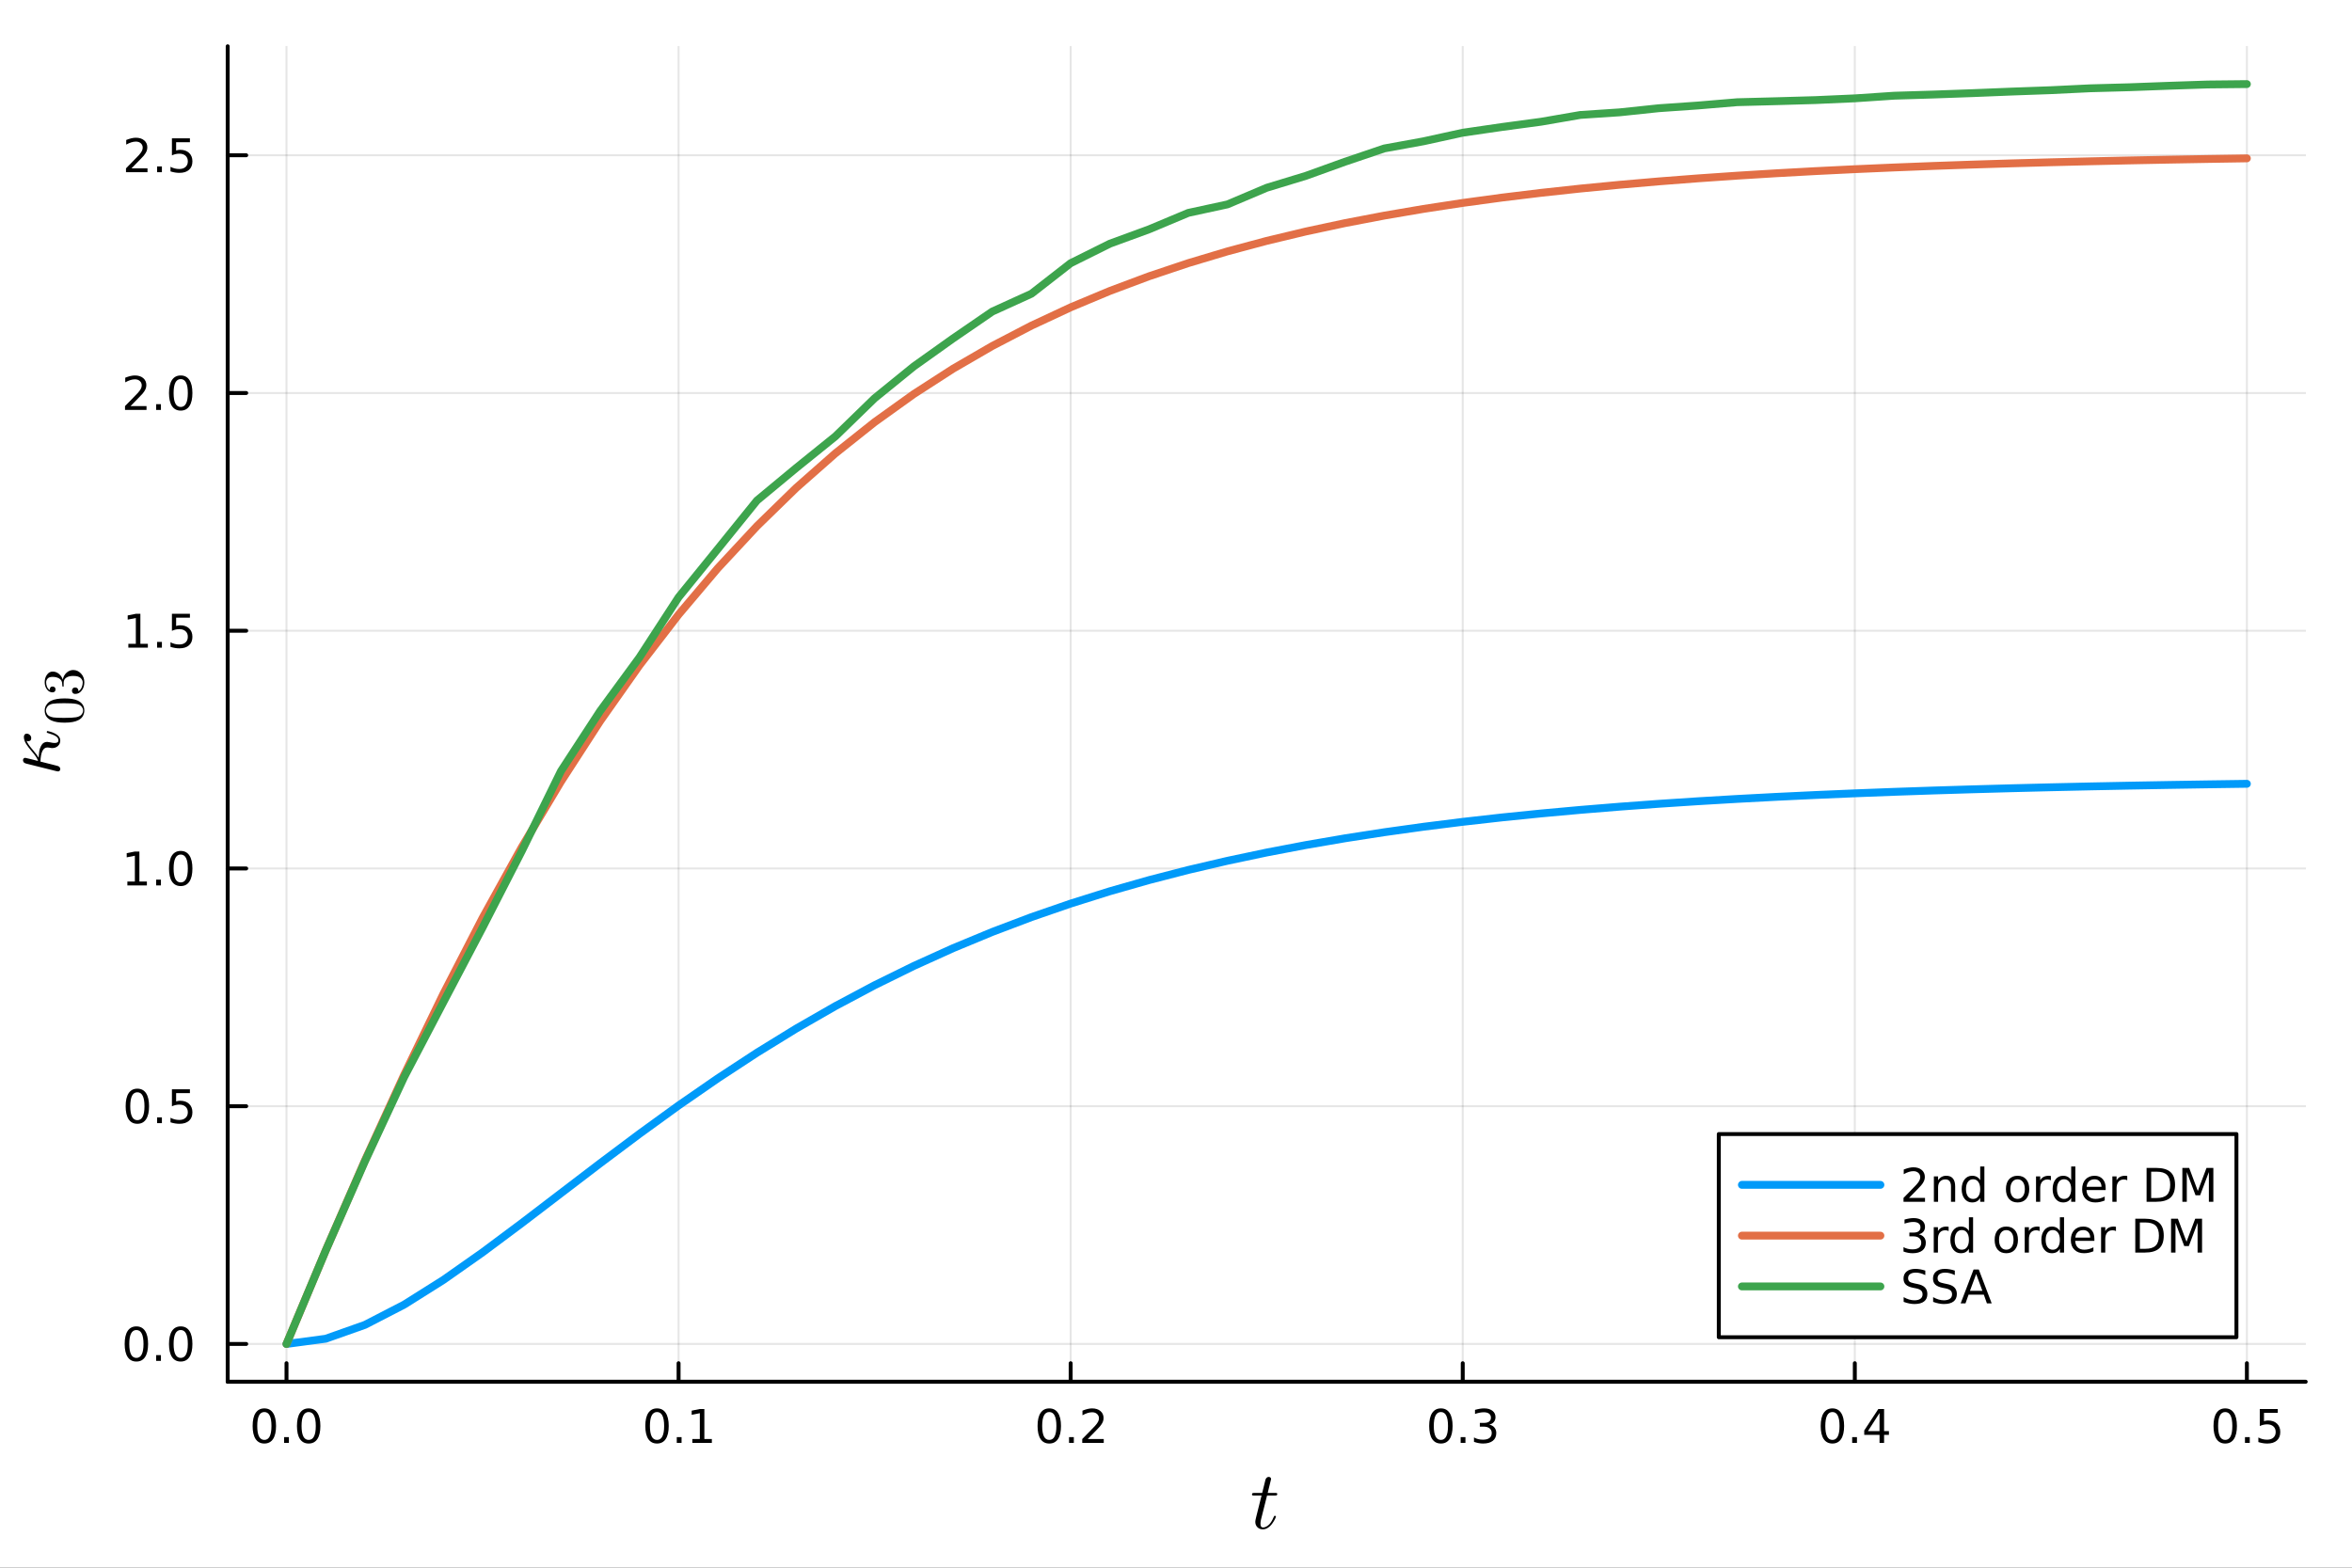
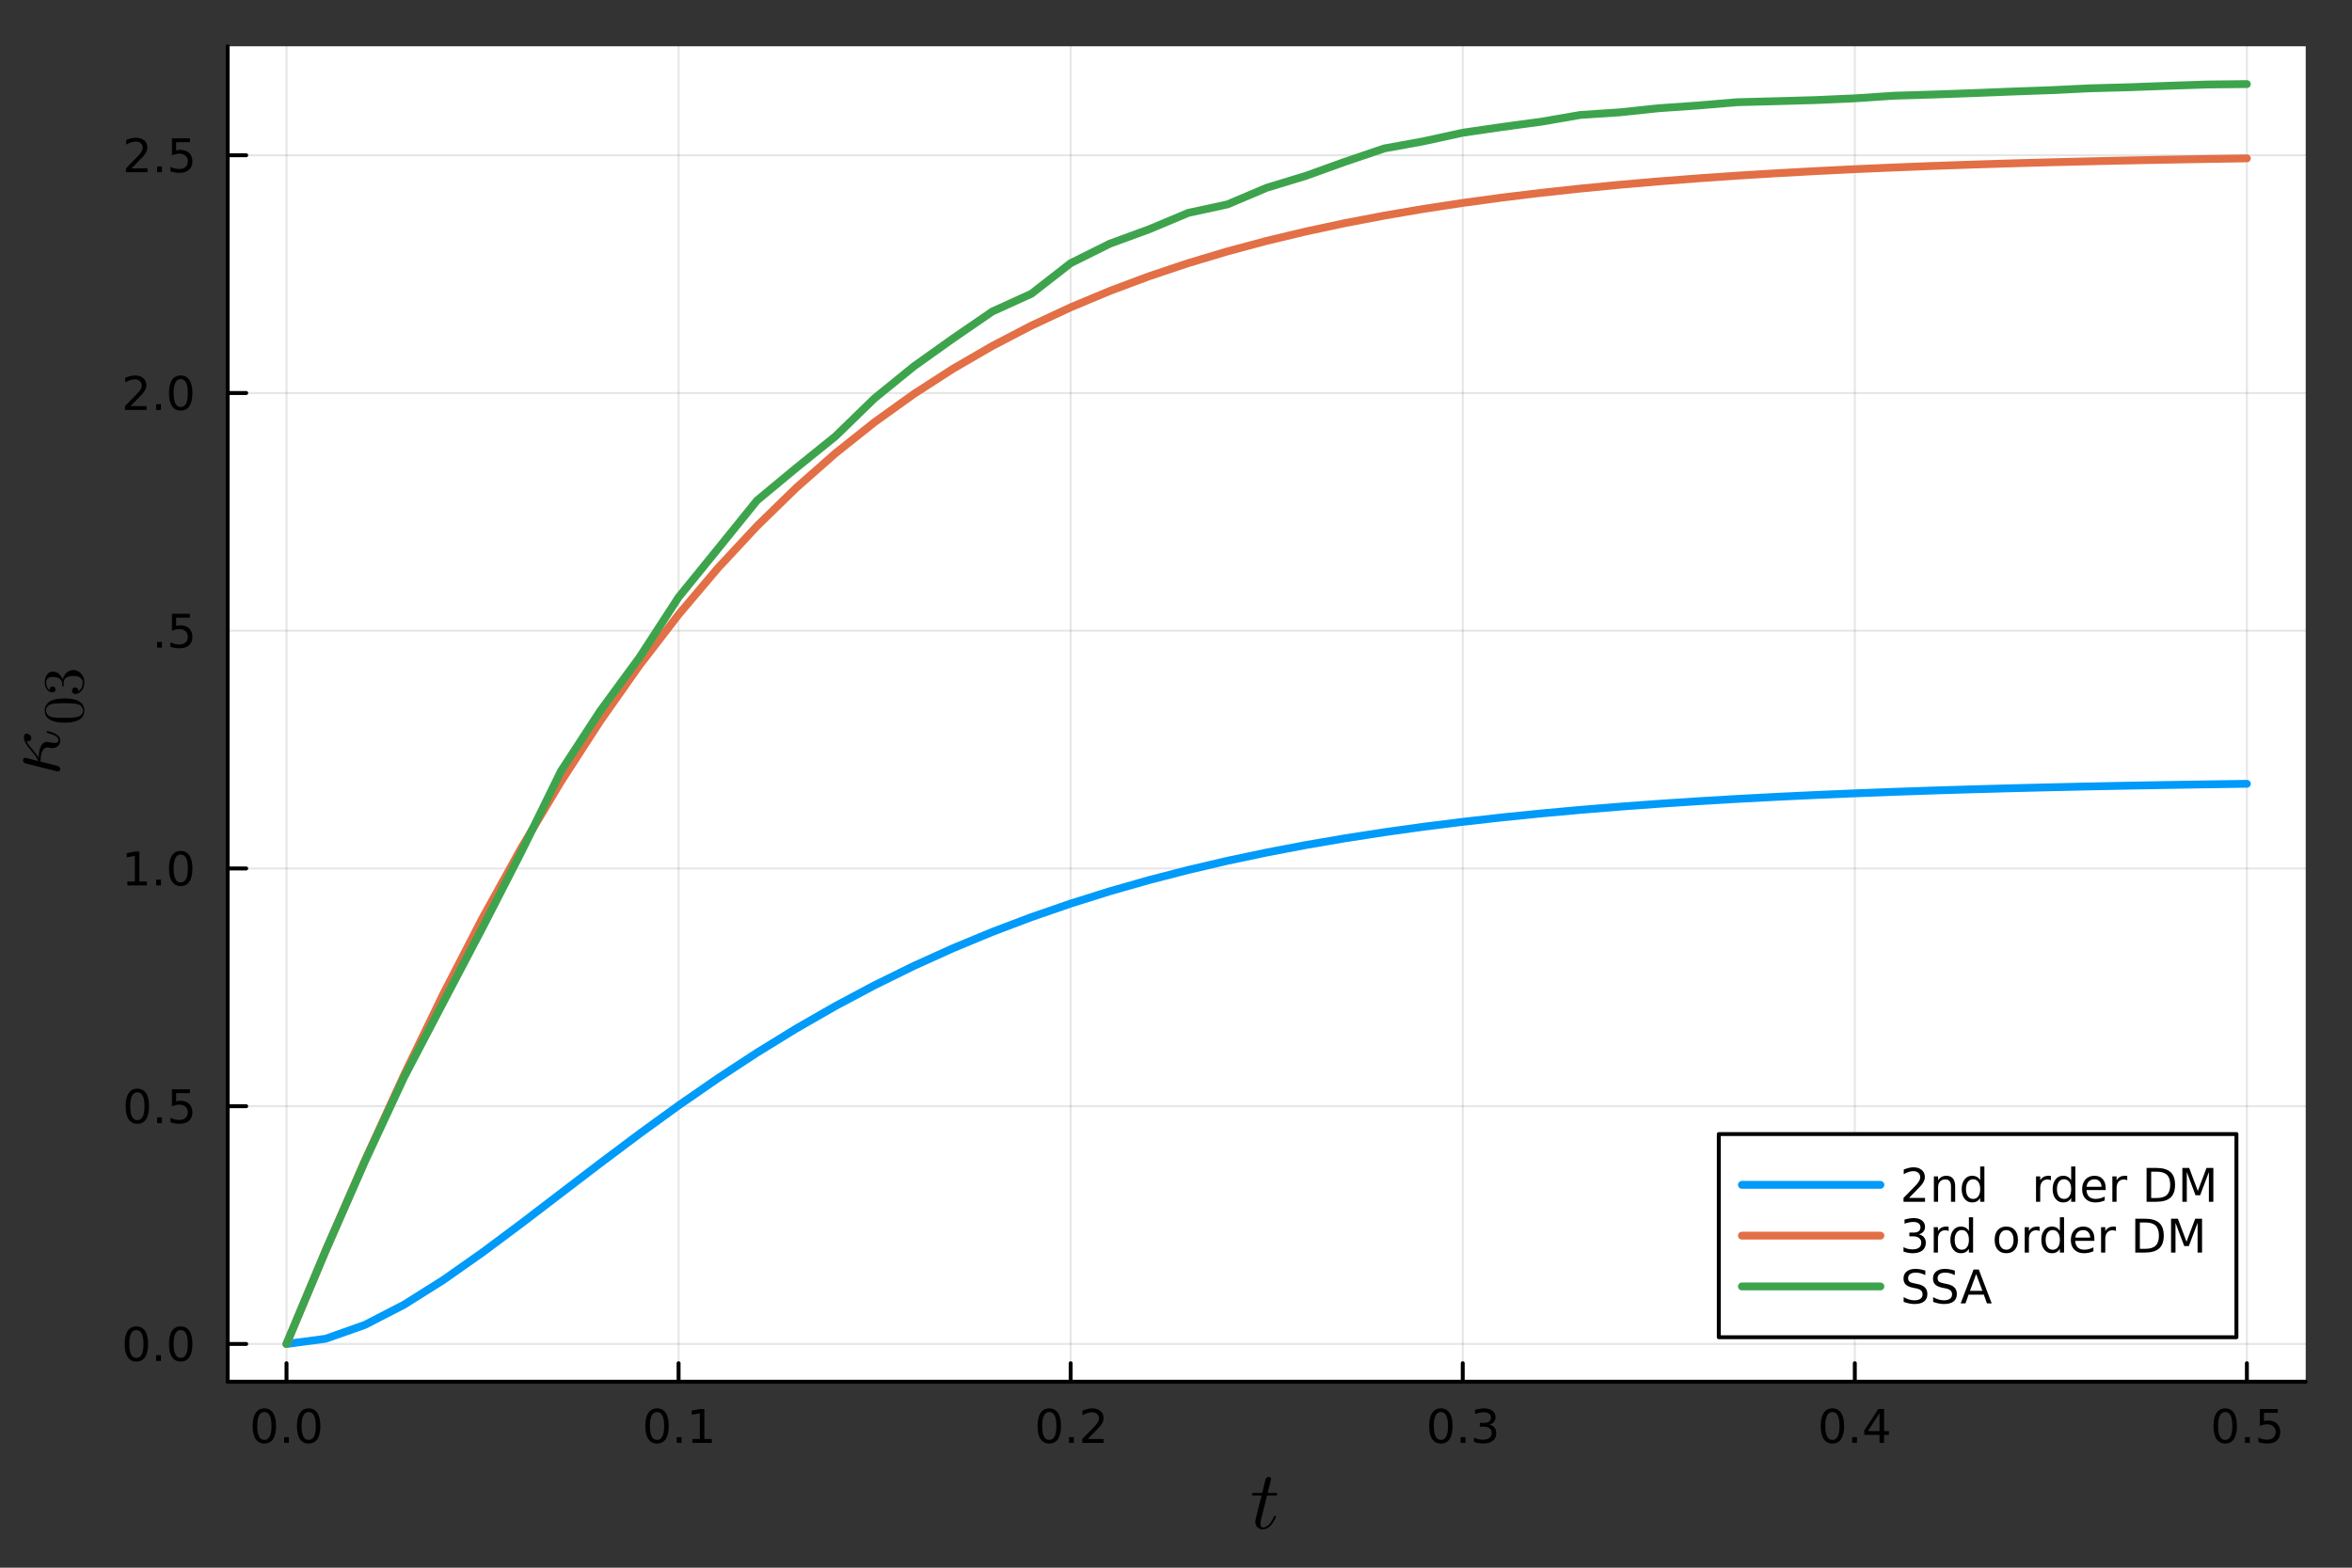
<svg xmlns="http://www.w3.org/2000/svg" width="600" height="400" viewBox="0 0 2400 1600">
  <rect x="0" y="0" width="2400" height="1600" fill="#333333" stroke="none" />
  <defs>
    <clipPath id="clip990">
      <rect x="0" y="0" width="2400" height="1600" />
    </clipPath>
  </defs>
-   <path clip-path="url(#clip990)" d="M0 1600 L2400 1600 L2400 0 L0 0  Z" fill="#ffffff" fill-rule="evenodd" fill-opacity="1" />
  <defs>
    <clipPath id="clip991">
      <rect x="480" y="0" width="1681" height="1600" />
    </clipPath>
  </defs>
  <defs>
    <clipPath id="clip992">
      <rect x="232" y="47" width="2121" height="1364" />
    </clipPath>
  </defs>
  <path clip-path="url(#clip990)" d="M232.34 1410.22 L2352.76 1410.22 L2352.76 47.244 L232.34 47.244  Z" fill="#ffffff" fill-rule="evenodd" fill-opacity="1" />
  <polyline clip-path="url(#clip992)" style="stroke:#000000; stroke-linecap:round; stroke-linejoin:round; stroke-width:2; stroke-opacity:0.1; fill:none" points="292.352,1410.22 292.352,47.244 " />
  <polyline clip-path="url(#clip992)" style="stroke:#000000; stroke-linecap:round; stroke-linejoin:round; stroke-width:2; stroke-opacity:0.1; fill:none" points="692.43,1410.22 692.43,47.244 " />
  <polyline clip-path="url(#clip992)" style="stroke:#000000; stroke-linecap:round; stroke-linejoin:round; stroke-width:2; stroke-opacity:0.1; fill:none" points="1092.51,1410.22 1092.51,47.244 " />
  <polyline clip-path="url(#clip992)" style="stroke:#000000; stroke-linecap:round; stroke-linejoin:round; stroke-width:2; stroke-opacity:0.1; fill:none" points="1492.59,1410.22 1492.59,47.244 " />
  <polyline clip-path="url(#clip992)" style="stroke:#000000; stroke-linecap:round; stroke-linejoin:round; stroke-width:2; stroke-opacity:0.1; fill:none" points="1892.67,1410.22 1892.67,47.244 " />
  <polyline clip-path="url(#clip992)" style="stroke:#000000; stroke-linecap:round; stroke-linejoin:round; stroke-width:2; stroke-opacity:0.1; fill:none" points="2292.74,1410.22 2292.74,47.244 " />
  <polyline clip-path="url(#clip990)" style="stroke:#000000; stroke-linecap:round; stroke-linejoin:round; stroke-width:4; stroke-opacity:1; fill:none" points="232.34,1410.22 2352.76,1410.22 " />
  <polyline clip-path="url(#clip990)" style="stroke:#000000; stroke-linecap:round; stroke-linejoin:round; stroke-width:4; stroke-opacity:1; fill:none" points="292.352,1410.22 292.352,1391.32 " />
  <polyline clip-path="url(#clip990)" style="stroke:#000000; stroke-linecap:round; stroke-linejoin:round; stroke-width:4; stroke-opacity:1; fill:none" points="692.43,1410.22 692.43,1391.32 " />
  <polyline clip-path="url(#clip990)" style="stroke:#000000; stroke-linecap:round; stroke-linejoin:round; stroke-width:4; stroke-opacity:1; fill:none" points="1092.51,1410.22 1092.51,1391.32 " />
  <polyline clip-path="url(#clip990)" style="stroke:#000000; stroke-linecap:round; stroke-linejoin:round; stroke-width:4; stroke-opacity:1; fill:none" points="1492.59,1410.22 1492.59,1391.32 " />
  <polyline clip-path="url(#clip990)" style="stroke:#000000; stroke-linecap:round; stroke-linejoin:round; stroke-width:4; stroke-opacity:1; fill:none" points="1892.67,1410.22 1892.67,1391.32 " />
  <polyline clip-path="url(#clip990)" style="stroke:#000000; stroke-linecap:round; stroke-linejoin:round; stroke-width:4; stroke-opacity:1; fill:none" points="2292.74,1410.22 2292.74,1391.32 " />
  <path clip-path="url(#clip990)" d="M269.736 1441.14 Q266.125 1441.14 264.297 1444.7 Q262.491 1448.24 262.491 1455.37 Q262.491 1462.48 264.297 1466.05 Q266.125 1469.59 269.736 1469.59 Q273.371 1469.59 275.176 1466.05 Q277.005 1462.48 277.005 1455.37 Q277.005 1448.24 275.176 1444.7 Q273.371 1441.14 269.736 1441.14 M269.736 1437.43 Q275.546 1437.43 278.602 1442.04 Q281.681 1446.62 281.681 1455.37 Q281.681 1464.1 278.602 1468.71 Q275.546 1473.29 269.736 1473.29 Q263.926 1473.29 260.847 1468.71 Q257.792 1464.1 257.792 1455.37 Q257.792 1446.62 260.847 1442.04 Q263.926 1437.43 269.736 1437.43 Z" fill="#000000" fill-rule="nonzero" fill-opacity="1" />
  <path clip-path="url(#clip990)" d="M289.898 1466.74 L294.782 1466.74 L294.782 1472.62 L289.898 1472.62 L289.898 1466.74 Z" fill="#000000" fill-rule="nonzero" fill-opacity="1" />
  <path clip-path="url(#clip990)" d="M314.968 1441.14 Q311.356 1441.14 309.528 1444.7 Q307.722 1448.24 307.722 1455.37 Q307.722 1462.48 309.528 1466.05 Q311.356 1469.59 314.968 1469.59 Q318.602 1469.59 320.407 1466.05 Q322.236 1462.48 322.236 1455.37 Q322.236 1448.24 320.407 1444.7 Q318.602 1441.14 314.968 1441.14 M314.968 1437.43 Q320.778 1437.43 323.833 1442.04 Q326.912 1446.62 326.912 1455.37 Q326.912 1464.1 323.833 1468.71 Q320.778 1473.29 314.968 1473.29 Q309.157 1473.29 306.079 1468.71 Q303.023 1464.1 303.023 1455.37 Q303.023 1446.62 306.079 1442.04 Q309.157 1437.43 314.968 1437.43 Z" fill="#000000" fill-rule="nonzero" fill-opacity="1" />
  <path clip-path="url(#clip990)" d="M670.428 1441.14 Q666.817 1441.14 664.988 1444.7 Q663.183 1448.24 663.183 1455.37 Q663.183 1462.48 664.988 1466.05 Q666.817 1469.59 670.428 1469.59 Q674.062 1469.59 675.868 1466.05 Q677.697 1462.48 677.697 1455.37 Q677.697 1448.24 675.868 1444.7 Q674.062 1441.14 670.428 1441.14 M670.428 1437.43 Q676.238 1437.43 679.294 1442.04 Q682.373 1446.62 682.373 1455.37 Q682.373 1464.1 679.294 1468.71 Q676.238 1473.29 670.428 1473.29 Q664.618 1473.29 661.539 1468.71 Q658.484 1464.1 658.484 1455.37 Q658.484 1446.62 661.539 1442.04 Q664.618 1437.43 670.428 1437.43 Z" fill="#000000" fill-rule="nonzero" fill-opacity="1" />
  <path clip-path="url(#clip990)" d="M690.59 1466.74 L695.474 1466.74 L695.474 1472.62 L690.59 1472.62 L690.59 1466.74 Z" fill="#000000" fill-rule="nonzero" fill-opacity="1" />
  <path clip-path="url(#clip990)" d="M706.47 1468.68 L714.108 1468.68 L714.108 1442.32 L705.798 1443.99 L705.798 1439.73 L714.062 1438.06 L718.738 1438.06 L718.738 1468.68 L726.377 1468.68 L726.377 1472.62 L706.47 1472.62 L706.47 1468.68 Z" fill="#000000" fill-rule="nonzero" fill-opacity="1" />
  <path clip-path="url(#clip990)" d="M1070.69 1441.14 Q1067.08 1441.14 1065.25 1444.7 Q1063.45 1448.24 1063.45 1455.37 Q1063.45 1462.48 1065.25 1466.05 Q1067.08 1469.59 1070.69 1469.59 Q1074.33 1469.59 1076.13 1466.05 Q1077.96 1462.48 1077.96 1455.37 Q1077.96 1448.24 1076.13 1444.7 Q1074.33 1441.14 1070.69 1441.14 M1070.69 1437.43 Q1076.5 1437.43 1079.56 1442.04 Q1082.64 1446.62 1082.64 1455.37 Q1082.64 1464.1 1079.56 1468.71 Q1076.5 1473.29 1070.69 1473.29 Q1064.88 1473.29 1061.8 1468.71 Q1058.75 1464.1 1058.75 1455.37 Q1058.75 1446.62 1061.8 1442.04 Q1064.88 1437.43 1070.69 1437.43 Z" fill="#000000" fill-rule="nonzero" fill-opacity="1" />
  <path clip-path="url(#clip990)" d="M1090.85 1466.74 L1095.74 1466.74 L1095.74 1472.62 L1090.85 1472.62 L1090.85 1466.74 Z" fill="#000000" fill-rule="nonzero" fill-opacity="1" />
  <path clip-path="url(#clip990)" d="M1109.95 1468.68 L1126.27 1468.68 L1126.27 1472.62 L1104.33 1472.62 L1104.33 1468.68 Q1106.99 1465.93 1111.57 1461.3 Q1116.18 1456.65 1117.36 1455.31 Q1119.6 1452.78 1120.48 1451.05 Q1121.39 1449.29 1121.39 1447.6 Q1121.39 1444.84 1119.44 1443.11 Q1117.52 1441.37 1114.42 1441.37 Q1112.22 1441.37 1109.77 1442.13 Q1107.34 1442.9 1104.56 1444.45 L1104.56 1439.73 Q1107.38 1438.59 1109.84 1438.01 Q1112.29 1437.43 1114.33 1437.43 Q1119.7 1437.43 1122.89 1440.12 Q1126.09 1442.81 1126.09 1447.3 Q1126.09 1449.43 1125.27 1451.35 Q1124.49 1453.24 1122.38 1455.84 Q1121.8 1456.51 1118.7 1459.73 Q1115.6 1462.92 1109.95 1468.68 Z" fill="#000000" fill-rule="nonzero" fill-opacity="1" />
  <path clip-path="url(#clip990)" d="M1470.3 1441.14 Q1466.68 1441.14 1464.86 1444.7 Q1463.05 1448.24 1463.05 1455.37 Q1463.05 1462.48 1464.86 1466.05 Q1466.68 1469.59 1470.3 1469.59 Q1473.93 1469.59 1475.74 1466.05 Q1477.56 1462.48 1477.56 1455.37 Q1477.56 1448.24 1475.74 1444.7 Q1473.93 1441.14 1470.3 1441.14 M1470.3 1437.43 Q1476.11 1437.43 1479.16 1442.04 Q1482.24 1446.62 1482.24 1455.37 Q1482.24 1464.1 1479.16 1468.71 Q1476.11 1473.29 1470.3 1473.29 Q1464.49 1473.29 1461.41 1468.71 Q1458.35 1464.1 1458.35 1455.37 Q1458.35 1446.62 1461.41 1442.04 Q1464.49 1437.43 1470.3 1437.43 Z" fill="#000000" fill-rule="nonzero" fill-opacity="1" />
  <path clip-path="url(#clip990)" d="M1490.46 1466.74 L1495.34 1466.74 L1495.34 1472.62 L1490.46 1472.62 L1490.46 1466.74 Z" fill="#000000" fill-rule="nonzero" fill-opacity="1" />
  <path clip-path="url(#clip990)" d="M1519.69 1453.99 Q1523.05 1454.7 1524.93 1456.97 Q1526.82 1459.24 1526.82 1462.57 Q1526.82 1467.69 1523.3 1470.49 Q1519.79 1473.29 1513.3 1473.29 Q1511.13 1473.29 1508.81 1472.85 Q1506.52 1472.43 1504.07 1471.58 L1504.07 1467.06 Q1506.01 1468.2 1508.33 1468.78 Q1510.64 1469.36 1513.17 1469.36 Q1517.56 1469.36 1519.86 1467.62 Q1522.17 1465.88 1522.17 1462.57 Q1522.17 1459.52 1520.02 1457.81 Q1517.89 1456.07 1514.07 1456.07 L1510.04 1456.07 L1510.04 1452.23 L1514.25 1452.23 Q1517.7 1452.23 1519.53 1450.86 Q1521.36 1449.47 1521.36 1446.88 Q1521.36 1444.22 1519.46 1442.81 Q1517.59 1441.37 1514.07 1441.37 Q1512.15 1441.37 1509.95 1441.79 Q1507.75 1442.2 1505.11 1443.08 L1505.11 1438.92 Q1507.77 1438.18 1510.09 1437.81 Q1512.43 1437.43 1514.49 1437.43 Q1519.81 1437.43 1522.91 1439.87 Q1526.01 1442.27 1526.01 1446.39 Q1526.01 1449.26 1524.37 1451.25 Q1522.73 1453.22 1519.69 1453.99 Z" fill="#000000" fill-rule="nonzero" fill-opacity="1" />
  <path clip-path="url(#clip990)" d="M1869.81 1441.14 Q1866.2 1441.14 1864.37 1444.7 Q1862.56 1448.24 1862.56 1455.37 Q1862.56 1462.48 1864.37 1466.05 Q1866.2 1469.59 1869.81 1469.59 Q1873.44 1469.59 1875.25 1466.05 Q1877.08 1462.48 1877.08 1455.37 Q1877.08 1448.24 1875.25 1444.7 Q1873.44 1441.14 1869.81 1441.14 M1869.81 1437.43 Q1875.62 1437.43 1878.67 1442.04 Q1881.75 1446.62 1881.75 1455.37 Q1881.75 1464.1 1878.67 1468.71 Q1875.62 1473.29 1869.81 1473.29 Q1864 1473.29 1860.92 1468.71 Q1857.86 1464.1 1857.86 1455.37 Q1857.86 1446.62 1860.92 1442.04 Q1864 1437.43 1869.81 1437.43 Z" fill="#000000" fill-rule="nonzero" fill-opacity="1" />
  <path clip-path="url(#clip990)" d="M1889.97 1466.74 L1894.85 1466.74 L1894.85 1472.62 L1889.97 1472.62 L1889.97 1466.74 Z" fill="#000000" fill-rule="nonzero" fill-opacity="1" />
  <path clip-path="url(#clip990)" d="M1917.89 1442.13 L1906.08 1460.58 L1917.89 1460.58 L1917.89 1442.13 M1916.66 1438.06 L1922.54 1438.06 L1922.54 1460.58 L1927.47 1460.58 L1927.47 1464.47 L1922.54 1464.47 L1922.54 1472.62 L1917.89 1472.62 L1917.89 1464.47 L1902.28 1464.47 L1902.28 1459.96 L1916.66 1438.06 Z" fill="#000000" fill-rule="nonzero" fill-opacity="1" />
  <path clip-path="url(#clip990)" d="M2270.63 1441.14 Q2267.02 1441.14 2265.19 1444.7 Q2263.38 1448.24 2263.38 1455.37 Q2263.38 1462.48 2265.19 1466.05 Q2267.02 1469.59 2270.63 1469.59 Q2274.26 1469.59 2276.07 1466.05 Q2277.89 1462.48 2277.89 1455.37 Q2277.89 1448.24 2276.07 1444.7 Q2274.26 1441.14 2270.63 1441.14 M2270.63 1437.43 Q2276.44 1437.43 2279.49 1442.04 Q2282.57 1446.62 2282.57 1455.37 Q2282.57 1464.1 2279.49 1468.71 Q2276.44 1473.29 2270.63 1473.29 Q2264.82 1473.29 2261.74 1468.71 Q2258.68 1464.1 2258.68 1455.37 Q2258.68 1446.62 2261.74 1442.04 Q2264.82 1437.43 2270.63 1437.43 Z" fill="#000000" fill-rule="nonzero" fill-opacity="1" />
  <path clip-path="url(#clip990)" d="M2290.79 1466.74 L2295.67 1466.74 L2295.67 1472.62 L2290.79 1472.62 L2290.79 1466.74 Z" fill="#000000" fill-rule="nonzero" fill-opacity="1" />
  <path clip-path="url(#clip990)" d="M2305.9 1438.06 L2324.26 1438.06 L2324.26 1442 L2310.19 1442 L2310.19 1450.47 Q2311.2 1450.12 2312.22 1449.96 Q2313.24 1449.77 2314.26 1449.77 Q2320.05 1449.77 2323.43 1452.94 Q2326.81 1456.12 2326.81 1461.53 Q2326.81 1467.11 2323.33 1470.21 Q2319.86 1473.29 2313.54 1473.29 Q2311.37 1473.29 2309.1 1472.92 Q2306.85 1472.55 2304.45 1471.81 L2304.45 1467.11 Q2306.53 1468.24 2308.75 1468.8 Q2310.97 1469.36 2313.45 1469.36 Q2317.45 1469.36 2319.79 1467.25 Q2322.13 1465.14 2322.13 1461.53 Q2322.13 1457.92 2319.79 1455.81 Q2317.45 1453.71 2313.45 1453.71 Q2311.58 1453.71 2309.7 1454.12 Q2307.85 1454.54 2305.9 1455.42 L2305.9 1438.06 Z" fill="#000000" fill-rule="nonzero" fill-opacity="1" />
  <path clip-path="url(#clip990)" d="M1303.33 1524.65 Q1303.33 1525.8 1302.8 1526.09 Q1302.26 1526.33 1300.79 1526.33 L1292.92 1526.33 L1286.69 1551.09 Q1286.2 1553.26 1286.2 1555.11 Q1286.2 1557.16 1286.81 1558.06 Q1287.47 1558.96 1288.82 1558.96 Q1291.48 1558.96 1294.35 1556.54 Q1297.26 1554.12 1299.72 1548.22 Q1300.05 1547.44 1300.21 1547.28 Q1300.42 1547.07 1300.95 1547.07 Q1301.98 1547.07 1301.98 1547.89 Q1301.98 1548.18 1301.4 1549.49 Q1300.87 1550.8 1299.68 1552.73 Q1298.53 1554.66 1297.02 1556.46 Q1295.54 1558.26 1293.29 1559.57 Q1291.03 1560.85 1288.61 1560.85 Q1285.21 1560.85 1283.04 1558.67 Q1280.91 1556.5 1280.91 1553.1 Q1280.91 1551.99 1281.77 1548.47 Q1282.63 1544.9 1287.3 1526.33 L1279.88 1526.33 Q1278.86 1526.33 1278.45 1526.29 Q1278.08 1526.25 1277.79 1526.05 Q1277.55 1525.8 1277.55 1525.31 Q1277.55 1524.53 1277.88 1524.2 Q1278.2 1523.83 1278.61 1523.79 Q1279.06 1523.71 1280.09 1523.71 L1287.96 1523.71 L1291.24 1510.39 Q1291.57 1509.08 1292.39 1508.34 Q1293.25 1507.56 1293.74 1507.48 Q1294.23 1507.35 1294.6 1507.35 Q1295.71 1507.35 1296.36 1507.97 Q1297.02 1508.54 1297.02 1509.61 Q1297.02 1510.18 1293.57 1523.71 L1300.95 1523.71 Q1301.9 1523.71 1302.26 1523.75 Q1302.67 1523.79 1303 1524 Q1303.33 1524.2 1303.33 1524.65 Z" fill="#000000" fill-rule="nonzero" fill-opacity="1" />
  <polyline clip-path="url(#clip992)" style="stroke:#000000; stroke-linecap:round; stroke-linejoin:round; stroke-width:2; stroke-opacity:0.1; fill:none" points="232.34,1371.65 2352.76,1371.65 " />
  <polyline clip-path="url(#clip992)" style="stroke:#000000; stroke-linecap:round; stroke-linejoin:round; stroke-width:2; stroke-opacity:0.1; fill:none" points="232.34,1129.01 2352.76,1129.01 " />
  <polyline clip-path="url(#clip992)" style="stroke:#000000; stroke-linecap:round; stroke-linejoin:round; stroke-width:2; stroke-opacity:0.1; fill:none" points="232.34,886.376 2352.76,886.376 " />
  <polyline clip-path="url(#clip992)" style="stroke:#000000; stroke-linecap:round; stroke-linejoin:round; stroke-width:2; stroke-opacity:0.1; fill:none" points="232.34,643.742 2352.76,643.742 " />
  <polyline clip-path="url(#clip992)" style="stroke:#000000; stroke-linecap:round; stroke-linejoin:round; stroke-width:2; stroke-opacity:0.1; fill:none" points="232.34,401.107 2352.76,401.107 " />
  <polyline clip-path="url(#clip992)" style="stroke:#000000; stroke-linecap:round; stroke-linejoin:round; stroke-width:2; stroke-opacity:0.1; fill:none" points="232.34,158.473 2352.76,158.473 " />
  <polyline clip-path="url(#clip990)" style="stroke:#000000; stroke-linecap:round; stroke-linejoin:round; stroke-width:4; stroke-opacity:1; fill:none" points="232.34,1410.22 232.34,47.244 " />
  <polyline clip-path="url(#clip990)" style="stroke:#000000; stroke-linecap:round; stroke-linejoin:round; stroke-width:4; stroke-opacity:1; fill:none" points="232.34,1371.65 251.238,1371.65 " />
  <polyline clip-path="url(#clip990)" style="stroke:#000000; stroke-linecap:round; stroke-linejoin:round; stroke-width:4; stroke-opacity:1; fill:none" points="232.34,1129.01 251.238,1129.01 " />
  <polyline clip-path="url(#clip990)" style="stroke:#000000; stroke-linecap:round; stroke-linejoin:round; stroke-width:4; stroke-opacity:1; fill:none" points="232.34,886.376 251.238,886.376 " />
-   <polyline clip-path="url(#clip990)" style="stroke:#000000; stroke-linecap:round; stroke-linejoin:round; stroke-width:4; stroke-opacity:1; fill:none" points="232.34,643.742 251.238,643.742 " />
  <polyline clip-path="url(#clip990)" style="stroke:#000000; stroke-linecap:round; stroke-linejoin:round; stroke-width:4; stroke-opacity:1; fill:none" points="232.34,401.107 251.238,401.107 " />
  <polyline clip-path="url(#clip990)" style="stroke:#000000; stroke-linecap:round; stroke-linejoin:round; stroke-width:4; stroke-opacity:1; fill:none" points="232.34,158.473 251.238,158.473 " />
  <path clip-path="url(#clip990)" d="M139.165 1357.44 Q135.553 1357.44 133.725 1361.01 Q131.919 1364.55 131.919 1371.68 Q131.919 1378.79 133.725 1382.35 Q135.553 1385.89 139.165 1385.89 Q142.799 1385.89 144.604 1382.35 Q146.433 1378.79 146.433 1371.68 Q146.433 1364.55 144.604 1361.01 Q142.799 1357.44 139.165 1357.44 M139.165 1353.74 Q144.975 1353.74 148.03 1358.35 Q151.109 1362.93 151.109 1371.68 Q151.109 1380.41 148.03 1385.01 Q144.975 1389.6 139.165 1389.6 Q133.354 1389.6 130.276 1385.01 Q127.22 1380.41 127.22 1371.68 Q127.22 1362.93 130.276 1358.35 Q133.354 1353.74 139.165 1353.74 Z" fill="#000000" fill-rule="nonzero" fill-opacity="1" />
  <path clip-path="url(#clip990)" d="M159.326 1383.05 L164.211 1383.05 L164.211 1388.93 L159.326 1388.93 L159.326 1383.05 Z" fill="#000000" fill-rule="nonzero" fill-opacity="1" />
  <path clip-path="url(#clip990)" d="M184.396 1357.44 Q180.785 1357.44 178.956 1361.01 Q177.15 1364.55 177.15 1371.68 Q177.15 1378.79 178.956 1382.35 Q180.785 1385.89 184.396 1385.89 Q188.03 1385.89 189.836 1382.35 Q191.664 1378.79 191.664 1371.68 Q191.664 1364.55 189.836 1361.01 Q188.03 1357.44 184.396 1357.44 M184.396 1353.74 Q190.206 1353.74 193.261 1358.35 Q196.34 1362.93 196.34 1371.68 Q196.34 1380.41 193.261 1385.01 Q190.206 1389.6 184.396 1389.6 Q178.586 1389.6 175.507 1385.01 Q172.451 1380.41 172.451 1371.68 Q172.451 1362.93 175.507 1358.35 Q178.586 1353.74 184.396 1353.74 Z" fill="#000000" fill-rule="nonzero" fill-opacity="1" />
  <path clip-path="url(#clip990)" d="M140.16 1114.81 Q136.549 1114.81 134.72 1118.37 Q132.915 1121.92 132.915 1129.05 Q132.915 1136.15 134.72 1139.72 Q136.549 1143.26 140.16 1143.26 Q143.794 1143.26 145.6 1139.72 Q147.428 1136.15 147.428 1129.05 Q147.428 1121.92 145.6 1118.37 Q143.794 1114.81 140.16 1114.81 M140.16 1111.11 Q145.97 1111.11 149.026 1115.71 Q152.104 1120.3 152.104 1129.05 Q152.104 1137.77 149.026 1142.38 Q145.97 1146.96 140.16 1146.96 Q134.35 1146.96 131.271 1142.38 Q128.216 1137.77 128.216 1129.05 Q128.216 1120.3 131.271 1115.71 Q134.35 1111.11 140.16 1111.11 Z" fill="#000000" fill-rule="nonzero" fill-opacity="1" />
  <path clip-path="url(#clip990)" d="M160.322 1140.41 L165.206 1140.41 L165.206 1146.29 L160.322 1146.29 L160.322 1140.41 Z" fill="#000000" fill-rule="nonzero" fill-opacity="1" />
  <path clip-path="url(#clip990)" d="M175.437 1111.73 L193.794 1111.73 L193.794 1115.67 L179.72 1115.67 L179.72 1124.14 Q180.738 1123.79 181.757 1123.63 Q182.775 1123.44 183.794 1123.44 Q189.581 1123.44 192.961 1126.61 Q196.34 1129.79 196.34 1135.2 Q196.34 1140.78 192.868 1143.88 Q189.396 1146.96 183.076 1146.96 Q180.9 1146.96 178.632 1146.59 Q176.387 1146.22 173.979 1145.48 L173.979 1140.78 Q176.062 1141.92 178.285 1142.47 Q180.507 1143.03 182.984 1143.03 Q186.988 1143.03 189.326 1140.92 Q191.664 1138.81 191.664 1135.2 Q191.664 1131.59 189.326 1129.49 Q186.988 1127.38 182.984 1127.38 Q181.109 1127.38 179.234 1127.8 Q177.382 1128.21 175.437 1129.09 L175.437 1111.73 Z" fill="#000000" fill-rule="nonzero" fill-opacity="1" />
  <path clip-path="url(#clip990)" d="M129.975 899.721 L137.614 899.721 L137.614 873.355 L129.303 875.022 L129.303 870.763 L137.567 869.096 L142.243 869.096 L142.243 899.721 L149.882 899.721 L149.882 903.656 L129.975 903.656 L129.975 899.721 Z" fill="#000000" fill-rule="nonzero" fill-opacity="1" />
  <path clip-path="url(#clip990)" d="M159.326 897.777 L164.211 897.777 L164.211 903.656 L159.326 903.656 L159.326 897.777 Z" fill="#000000" fill-rule="nonzero" fill-opacity="1" />
  <path clip-path="url(#clip990)" d="M184.396 872.175 Q180.785 872.175 178.956 875.74 Q177.15 879.281 177.15 886.411 Q177.15 893.517 178.956 897.082 Q180.785 900.624 184.396 900.624 Q188.03 900.624 189.836 897.082 Q191.664 893.517 191.664 886.411 Q191.664 879.281 189.836 875.74 Q188.03 872.175 184.396 872.175 M184.396 868.471 Q190.206 868.471 193.261 873.078 Q196.34 877.661 196.34 886.411 Q196.34 895.138 193.261 899.744 Q190.206 904.328 184.396 904.328 Q178.586 904.328 175.507 899.744 Q172.451 895.138 172.451 886.411 Q172.451 877.661 175.507 873.078 Q178.586 868.471 184.396 868.471 Z" fill="#000000" fill-rule="nonzero" fill-opacity="1" />
-   <path clip-path="url(#clip990)" d="M130.97 657.087 L138.609 657.087 L138.609 630.721 L130.299 632.388 L130.299 628.128 L138.563 626.462 L143.239 626.462 L143.239 657.087 L150.877 657.087 L150.877 661.022 L130.97 661.022 L130.97 657.087 Z" fill="#000000" fill-rule="nonzero" fill-opacity="1" />
  <path clip-path="url(#clip990)" d="M160.322 655.142 L165.206 655.142 L165.206 661.022 L160.322 661.022 L160.322 655.142 Z" fill="#000000" fill-rule="nonzero" fill-opacity="1" />
  <path clip-path="url(#clip990)" d="M175.437 626.462 L193.794 626.462 L193.794 630.397 L179.72 630.397 L179.72 638.869 Q180.738 638.522 181.757 638.36 Q182.775 638.175 183.794 638.175 Q189.581 638.175 192.961 641.346 Q196.34 644.517 196.34 649.934 Q196.34 655.513 192.868 658.614 Q189.396 661.693 183.076 661.693 Q180.9 661.693 178.632 661.323 Q176.387 660.952 173.979 660.212 L173.979 655.513 Q176.062 656.647 178.285 657.202 Q180.507 657.758 182.984 657.758 Q186.988 657.758 189.326 655.651 Q191.664 653.545 191.664 649.934 Q191.664 646.323 189.326 644.216 Q186.988 642.11 182.984 642.11 Q181.109 642.11 179.234 642.527 Q177.382 642.943 175.437 643.823 L175.437 626.462 Z" fill="#000000" fill-rule="nonzero" fill-opacity="1" />
  <path clip-path="url(#clip990)" d="M133.192 414.452 L149.512 414.452 L149.512 418.387 L127.567 418.387 L127.567 414.452 Q130.229 411.698 134.813 407.068 Q139.419 402.415 140.6 401.073 Q142.845 398.55 143.725 396.813 Q144.627 395.054 144.627 393.364 Q144.627 390.61 142.683 388.874 Q140.762 387.138 137.66 387.138 Q135.461 387.138 133.007 387.901 Q130.577 388.665 127.799 390.216 L127.799 385.494 Q130.623 384.36 133.077 383.781 Q135.53 383.202 137.567 383.202 Q142.938 383.202 146.132 385.888 Q149.327 388.573 149.327 393.063 Q149.327 395.193 148.516 397.114 Q147.729 399.012 145.623 401.605 Q145.044 402.276 141.942 405.494 Q138.84 408.688 133.192 414.452 Z" fill="#000000" fill-rule="nonzero" fill-opacity="1" />
  <path clip-path="url(#clip990)" d="M159.326 412.508 L164.211 412.508 L164.211 418.387 L159.326 418.387 L159.326 412.508 Z" fill="#000000" fill-rule="nonzero" fill-opacity="1" />
  <path clip-path="url(#clip990)" d="M184.396 386.906 Q180.785 386.906 178.956 390.471 Q177.15 394.013 177.15 401.142 Q177.15 408.249 178.956 411.813 Q180.785 415.355 184.396 415.355 Q188.03 415.355 189.836 411.813 Q191.664 408.249 191.664 401.142 Q191.664 394.013 189.836 390.471 Q188.03 386.906 184.396 386.906 M184.396 383.202 Q190.206 383.202 193.261 387.809 Q196.34 392.392 196.34 401.142 Q196.34 409.869 193.261 414.475 Q190.206 419.059 184.396 419.059 Q178.586 419.059 175.507 414.475 Q172.451 409.869 172.451 401.142 Q172.451 392.392 175.507 387.809 Q178.586 383.202 184.396 383.202 Z" fill="#000000" fill-rule="nonzero" fill-opacity="1" />
  <path clip-path="url(#clip990)" d="M134.188 171.818 L150.507 171.818 L150.507 175.753 L128.563 175.753 L128.563 171.818 Q131.225 169.063 135.808 164.434 Q140.415 159.781 141.595 158.438 Q143.84 155.915 144.72 154.179 Q145.623 152.42 145.623 150.73 Q145.623 147.975 143.678 146.239 Q141.757 144.503 138.655 144.503 Q136.456 144.503 134.003 145.267 Q131.572 146.031 128.794 147.582 L128.794 142.86 Q131.618 141.725 134.072 141.147 Q136.526 140.568 138.563 140.568 Q143.933 140.568 147.127 143.253 Q150.322 145.938 150.322 150.429 Q150.322 152.559 149.512 154.48 Q148.725 156.378 146.618 158.971 Q146.04 159.642 142.938 162.86 Q139.836 166.054 134.188 171.818 Z" fill="#000000" fill-rule="nonzero" fill-opacity="1" />
  <path clip-path="url(#clip990)" d="M160.322 169.873 L165.206 169.873 L165.206 175.753 L160.322 175.753 L160.322 169.873 Z" fill="#000000" fill-rule="nonzero" fill-opacity="1" />
  <path clip-path="url(#clip990)" d="M175.437 141.193 L193.794 141.193 L193.794 145.128 L179.72 145.128 L179.72 153.6 Q180.738 153.253 181.757 153.091 Q182.775 152.906 183.794 152.906 Q189.581 152.906 192.961 156.077 Q196.34 159.248 196.34 164.665 Q196.34 170.244 192.868 173.346 Q189.396 176.424 183.076 176.424 Q180.9 176.424 178.632 176.054 Q176.387 175.684 173.979 174.943 L173.979 170.244 Q176.062 171.378 178.285 171.934 Q180.507 172.489 182.984 172.489 Q186.988 172.489 189.326 170.383 Q191.664 168.276 191.664 164.665 Q191.664 161.054 189.326 158.948 Q186.988 156.841 182.984 156.841 Q181.109 156.841 179.234 157.258 Q177.382 157.674 175.437 158.554 L175.437 141.193 Z" fill="#000000" fill-rule="nonzero" fill-opacity="1" />
  <path clip-path="url(#clip990)" d="M48.552 746.113 Q53.594 747.138 57.119 749.228 Q61.505 751.811 61.505 755.745 Q61.505 759.066 59.209 761.279 Q56.873 763.492 53.184 763.492 Q52.077 763.492 50.233 763.042 Q49.413 762.878 48.388 762.878 Q41.748 762.878 41.256 777.265 Q45.97 778.454 49.167 779.273 Q52.323 780.052 53.266 780.298 Q54.209 780.544 54.987 780.749 Q55.766 780.913 56.791 781.2 Q58.471 781.61 59.291 781.897 Q60.111 782.184 60.808 782.962 Q61.505 783.7 61.505 784.889 Q61.505 785.914 60.89 786.61 Q60.275 787.307 59.209 787.307 Q58.471 787.307 57.283 786.979 L26.5 779.273 Q25.639 779.068 25.024 778.658 Q24.41 778.249 24.122 777.88 Q23.836 777.47 23.672 776.978 Q23.508 776.486 23.508 776.281 Q23.467 776.076 23.467 775.912 Q23.467 774.805 24.081 774.15 Q24.655 773.453 25.721 773.453 Q25.885 773.453 27.033 773.74 Q28.14 773.986 29.82 774.396 Q31.501 774.805 32.279 774.969 L38.838 776.65 Q38.059 774.314 36.665 772.223 Q35.272 770.092 31.665 765.911 Q30.066 763.984 29.164 762.837 Q28.221 761.648 26.951 759.68 Q25.639 757.713 25.024 755.827 Q24.369 753.942 24.369 752.138 Q24.369 750.745 25.024 749.925 Q25.639 749.105 26.213 748.941 Q26.746 748.777 27.32 748.777 Q29 748.777 30.435 750.089 Q31.869 751.401 31.869 753.327 Q31.869 755.049 30.927 755.786 Q29.984 756.524 28.918 756.524 Q28.099 756.524 27.074 756.114 Q28.058 758.41 29.492 760.377 Q30.886 762.345 33.796 765.747 Q37.936 770.584 39.493 773.453 Q39.535 771.813 39.657 770.584 Q39.739 769.313 40.026 767.181 Q40.313 765.05 40.928 763.492 Q41.502 761.935 42.404 760.418 Q43.306 758.861 44.781 758.041 Q46.257 757.18 48.142 757.18 Q49.044 757.18 50.889 757.59 Q53.922 758.287 55.602 758.287 Q57.734 758.287 58.676 757.631 Q59.619 756.934 59.619 755.582 Q59.619 752.999 56.955 751.36 Q54.25 749.679 49.249 748.285 Q48.306 748.08 48.019 747.876 Q47.732 747.671 47.732 747.097 Q47.732 746.113 48.552 746.113 Z" fill="#000000" fill-rule="nonzero" fill-opacity="1" />
  <path clip-path="url(#clip990)" d="M65.963 737.55 Q57.327 737.55 52.621 735.37 Q45.62 732.328 45.62 725.155 Q45.62 723.634 46.051 722.056 Q46.453 720.45 48.031 718.441 Q49.609 716.404 52.191 715.17 Q57.184 712.817 65.963 712.817 Q74.543 712.817 79.219 714.998 Q86.048 718.183 86.048 725.213 Q86.048 727.852 84.7 730.549 Q83.351 733.218 80.109 734.911 Q75.26 737.55 65.963 737.55 M65.246 732.673 Q74.112 732.673 77.641 732.041 Q81.457 731.324 83.121 729.373 Q84.757 727.393 84.757 725.213 Q84.757 722.86 83.007 720.909 Q81.228 718.929 77.412 718.326 Q73.653 717.666 65.246 717.695 Q57.069 717.695 53.798 718.269 Q49.982 719.044 48.461 721.11 Q46.912 723.147 46.912 725.213 Q46.912 725.987 47.141 726.819 Q47.371 727.623 48.031 728.799 Q48.691 729.976 50.326 730.894 Q51.962 731.783 54.429 732.214 Q57.614 732.673 65.246 732.673 Z" fill="#000000" fill-rule="nonzero" fill-opacity="1" />
  <path clip-path="url(#clip990)" d="M76.838 708.216 Q75.088 708.216 74.255 707.212 Q73.424 706.207 73.424 704.916 Q73.424 703.568 74.313 702.621 Q75.174 701.645 76.694 701.645 Q78.33 701.645 79.248 702.793 Q80.166 703.912 79.937 705.519 Q82.289 704.113 83.351 701.531 Q84.413 698.92 84.413 696.509 Q84.413 693.984 82.232 691.947 Q80.051 689.881 74.715 689.881 Q70.181 689.881 67.57 691.66 Q64.959 693.411 64.959 696.882 L64.959 699.465 Q64.959 700.354 64.873 700.612 Q64.787 700.871 64.299 700.871 Q63.725 700.871 63.611 699.981 Q63.611 699.092 63.438 697.686 Q63.324 694.271 60.368 692.464 Q57.614 690.828 53.683 690.828 Q50.096 690.828 48.605 692.55 Q47.084 694.243 47.084 696.452 Q47.084 698.518 47.944 700.785 Q48.805 703.051 50.728 704.285 Q50.728 700.641 53.683 700.641 Q54.974 700.641 55.835 701.473 Q56.667 702.277 56.667 703.625 Q56.667 704.916 55.864 705.777 Q55.032 706.638 53.626 706.638 Q50.269 706.638 47.944 703.654 Q45.62 700.641 45.62 696.222 Q45.62 691.861 47.916 688.648 Q50.211 685.405 53.74 685.405 Q57.212 685.405 60.053 687.701 Q62.893 689.996 64.07 693.64 Q64.959 689.164 68.001 686.496 Q71.013 683.827 74.715 683.827 Q79.305 683.827 82.691 687.443 Q86.048 691.058 86.048 696.337 Q86.048 701.215 83.409 704.715 Q80.769 708.216 76.838 708.216 Z" fill="#000000" fill-rule="nonzero" fill-opacity="1" />
  <polyline clip-path="url(#clip992)" style="stroke:#009af9; stroke-linecap:round; stroke-linejoin:round; stroke-width:8; stroke-opacity:1; fill:none" points="292.352,1371.65 332.36,1366.33 372.368,1352.18 412.375,1331.53 452.383,1306.35 492.391,1278.23 532.399,1248.38 572.407,1217.81 612.415,1187.27 652.423,1157.28 692.43,1128.27 732.438,1100.6 772.446,1074.4 812.454,1049.78 852.462,1026.83 892.47,1005.54 932.477,985.864 972.485,967.757 1012.49,951.174 1052.5,936.021 1092.51,922.2 1132.52,909.628 1172.52,898.224 1212.53,887.889 1252.54,878.533 1292.55,870.078 1332.56,862.451 1372.56,855.573 1412.57,849.376 1452.58,843.796 1492.59,838.78 1532.6,834.27 1572.6,830.217 1612.61,826.577 1652.62,823.31 1692.63,820.379 1732.63,817.75 1772.64,815.391 1812.65,813.277 1852.66,811.382 1892.67,809.684 1932.67,808.162 1972.68,806.799 2012.69,805.578 2052.7,804.485 2092.7,803.506 2132.71,802.629 2172.72,801.844 2212.73,801.141 2252.74,800.512 2292.74,799.949 " />
  <polyline clip-path="url(#clip992)" style="stroke:#e26f46; stroke-linecap:round; stroke-linejoin:round; stroke-width:8; stroke-opacity:1; fill:none" points="292.352,1371.65 332.36,1276.19 372.368,1184.45 412.375,1097.05 452.383,1014.45 492.391,936.943 532.399,864.683 572.407,797.693 612.415,735.901 652.423,679.155 692.43,627.248 732.438,579.927 772.446,536.918 812.454,497.929 852.462,462.666 892.47,430.834 932.477,402.151 972.485,376.342 1012.49,353.149 1052.5,332.331 1092.51,313.661 1132.52,296.932 1172.52,281.951 1212.53,268.546 1252.54,256.554 1292.55,245.833 1332.56,236.251 1372.56,227.689 1412.57,220.04 1452.58,213.209 1492.59,207.109 1532.6,201.663 1572.6,196.801 1612.61,192.461 1652.62,188.586 1692.63,185.128 1732.63,182.041 1772.64,179.286 1812.65,176.827 1852.66,174.632 1892.67,172.673 1932.67,170.925 1972.68,169.364 2012.69,167.971 2052.7,166.727 2092.7,165.617 2132.71,164.626 2172.72,163.741 2212.73,162.951 2252.74,162.246 2292.74,161.616 " />
  <polyline clip-path="url(#clip992)" style="stroke:#3da44d; stroke-linecap:round; stroke-linejoin:round; stroke-width:8; stroke-opacity:1; fill:none" points="292.352,1371.65 332.36,1276.34 372.368,1185.22 412.375,1099.32 452.383,1022.88 492.391,946.708 532.399,868.654 572.407,787.024 612.415,725.671 652.423,671.123 692.43,609.583 732.438,560.306 772.446,510.808 812.454,477.625 852.462,445.34 892.47,406.446 932.477,373.959 972.485,345.45 1012.49,318 1052.5,299.787 1092.51,268.607 1132.52,248.698 1172.52,234.049 1212.53,217.272 1252.54,208.596 1292.55,191.642 1332.56,179.461 1372.56,165.038 1412.57,151.493 1452.58,144.204 1492.59,135.441 1532.6,129.615 1572.6,124.234 1612.61,117.31 1652.62,114.664 1692.63,110.453 1732.63,107.673 1772.64,104.314 1812.65,103.277 1852.66,102.145 1892.67,100.373 1932.67,97.684 1972.68,96.479 2012.69,95.068 2052.7,93.466 2092.7,92.043 2132.71,90.119 2172.72,89.042 2212.73,87.56 2252.74,86.227 2292.74,85.819 " />
  <path clip-path="url(#clip990)" d="M1753.88 1364.79 L2282.08 1364.79 L2282.08 1157.43 L1753.88 1157.43  Z" fill="#ffffff" fill-rule="evenodd" fill-opacity="1" />
  <polyline clip-path="url(#clip990)" style="stroke:#000000; stroke-linecap:round; stroke-linejoin:round; stroke-width:4; stroke-opacity:1; fill:none" points="1753.88,1364.79 2282.08,1364.79 2282.08,1157.43 1753.88,1157.43 1753.88,1364.79 " />
  <polyline clip-path="url(#clip990)" style="stroke:#009af9; stroke-linecap:round; stroke-linejoin:round; stroke-width:8; stroke-opacity:1; fill:none" points="1777.44,1209.27 1918.8,1209.27 " />
  <path clip-path="url(#clip990)" d="M1947.98 1222.61 L1964.3 1222.61 L1964.3 1226.55 L1942.36 1226.55 L1942.36 1222.61 Q1945.02 1219.86 1949.6 1215.23 Q1954.21 1210.58 1955.39 1209.23 Q1957.64 1206.71 1958.52 1204.97 Q1959.42 1203.21 1959.42 1201.52 Q1959.42 1198.77 1957.48 1197.03 Q1955.55 1195.3 1952.45 1195.3 Q1950.25 1195.3 1947.8 1196.06 Q1945.37 1196.83 1942.59 1198.38 L1942.59 1193.65 Q1945.42 1192.52 1947.87 1191.94 Q1950.32 1191.36 1952.36 1191.36 Q1957.73 1191.36 1960.92 1194.05 Q1964.12 1196.73 1964.12 1201.22 Q1964.12 1203.35 1963.31 1205.27 Q1962.52 1207.17 1960.41 1209.77 Q1959.84 1210.44 1956.73 1213.65 Q1953.63 1216.85 1947.98 1222.61 Z" fill="#000000" fill-rule="nonzero" fill-opacity="1" />
  <path clip-path="url(#clip990)" d="M1995.07 1210.9 L1995.07 1226.55 L1990.81 1226.55 L1990.81 1211.04 Q1990.81 1207.36 1989.37 1205.53 Q1987.94 1203.7 1985.07 1203.7 Q1981.62 1203.7 1979.63 1205.9 Q1977.64 1208.1 1977.64 1211.89 L1977.64 1226.55 L1973.35 1226.55 L1973.35 1200.62 L1977.64 1200.62 L1977.64 1204.65 Q1979.16 1202.31 1981.23 1201.15 Q1983.31 1200 1986.02 1200 Q1990.48 1200 1992.78 1202.77 Q1995.07 1205.53 1995.07 1210.9 Z" fill="#000000" fill-rule="nonzero" fill-opacity="1" />
  <path clip-path="url(#clip990)" d="M2020.62 1204.56 L2020.62 1190.53 L2024.88 1190.53 L2024.88 1226.55 L2020.62 1226.55 L2020.62 1222.66 Q2019.28 1224.97 2017.22 1226.11 Q2015.18 1227.22 2012.31 1227.22 Q2007.61 1227.22 2004.65 1223.47 Q2001.71 1219.72 2001.71 1213.61 Q2001.71 1207.5 2004.65 1203.75 Q2007.61 1200 2012.31 1200 Q2015.18 1200 2017.22 1201.13 Q2019.28 1202.24 2020.62 1204.56 M2006.11 1213.61 Q2006.11 1218.31 2008.03 1220.99 Q2009.97 1223.65 2013.35 1223.65 Q2016.73 1223.65 2018.68 1220.99 Q2020.62 1218.31 2020.62 1213.61 Q2020.62 1208.91 2018.68 1206.25 Q2016.73 1203.56 2013.35 1203.56 Q2009.97 1203.56 2008.03 1206.25 Q2006.11 1208.91 2006.11 1213.61 Z" fill="#000000" fill-rule="nonzero" fill-opacity="1" />
-   <path clip-path="url(#clip990)" d="M2058.77 1203.61 Q2055.34 1203.61 2053.35 1206.29 Q2051.36 1208.95 2051.36 1213.61 Q2051.36 1218.26 2053.33 1220.95 Q2055.32 1223.61 2058.77 1223.61 Q2062.17 1223.61 2064.16 1220.92 Q2066.16 1218.24 2066.16 1213.61 Q2066.16 1209 2064.16 1206.32 Q2062.17 1203.61 2058.77 1203.61 M2058.77 1200 Q2064.33 1200 2067.5 1203.61 Q2070.67 1207.22 2070.67 1213.61 Q2070.67 1219.97 2067.5 1223.61 Q2064.33 1227.22 2058.77 1227.22 Q2053.19 1227.22 2050.02 1223.61 Q2046.87 1219.97 2046.87 1213.61 Q2046.87 1207.22 2050.02 1203.61 Q2053.19 1200 2058.77 1200 Z" fill="#000000" fill-rule="nonzero" fill-opacity="1" />
  <path clip-path="url(#clip990)" d="M2092.75 1204.6 Q2092.03 1204.19 2091.18 1204 Q2090.34 1203.79 2089.33 1203.79 Q2085.72 1203.79 2083.77 1206.15 Q2081.85 1208.49 2081.85 1212.89 L2081.85 1226.55 L2077.57 1226.55 L2077.57 1200.62 L2081.85 1200.62 L2081.85 1204.65 Q2083.19 1202.29 2085.34 1201.15 Q2087.5 1200 2090.58 1200 Q2091.02 1200 2091.55 1200.07 Q2092.08 1200.11 2092.73 1200.23 L2092.75 1204.6 Z" fill="#000000" fill-rule="nonzero" fill-opacity="1" />
  <path clip-path="url(#clip990)" d="M2113.45 1204.56 L2113.45 1190.53 L2117.71 1190.53 L2117.71 1226.55 L2113.45 1226.55 L2113.45 1222.66 Q2112.1 1224.97 2110.04 1226.11 Q2108.01 1227.22 2105.14 1227.22 Q2100.44 1227.22 2097.47 1223.47 Q2094.53 1219.72 2094.53 1213.61 Q2094.53 1207.5 2097.47 1203.75 Q2100.44 1200 2105.14 1200 Q2108.01 1200 2110.04 1201.13 Q2112.1 1202.24 2113.45 1204.56 M2098.93 1213.61 Q2098.93 1218.31 2100.85 1220.99 Q2102.8 1223.65 2106.18 1223.65 Q2109.56 1223.65 2111.5 1220.99 Q2113.45 1218.31 2113.45 1213.61 Q2113.45 1208.91 2111.5 1206.25 Q2109.56 1203.56 2106.18 1203.56 Q2102.8 1203.56 2100.85 1206.25 Q2098.93 1208.91 2098.93 1213.61 Z" fill="#000000" fill-rule="nonzero" fill-opacity="1" />
  <path clip-path="url(#clip990)" d="M2148.65 1212.52 L2148.65 1214.6 L2129.07 1214.6 Q2129.35 1219 2131.71 1221.32 Q2134.09 1223.61 2138.33 1223.61 Q2140.78 1223.61 2143.08 1223.01 Q2145.39 1222.4 2147.66 1221.2 L2147.66 1225.23 Q2145.37 1226.2 2142.96 1226.71 Q2140.55 1227.22 2138.08 1227.22 Q2131.87 1227.22 2128.24 1223.61 Q2124.63 1220 2124.63 1213.84 Q2124.63 1207.47 2128.05 1203.75 Q2131.5 1200 2137.34 1200 Q2142.57 1200 2145.6 1203.38 Q2148.65 1206.73 2148.65 1212.52 M2144.4 1211.27 Q2144.35 1207.77 2142.43 1205.69 Q2140.53 1203.61 2137.38 1203.61 Q2133.82 1203.61 2131.66 1205.62 Q2129.53 1207.64 2129.21 1211.29 L2144.4 1211.27 Z" fill="#000000" fill-rule="nonzero" fill-opacity="1" />
  <path clip-path="url(#clip990)" d="M2170.67 1204.6 Q2169.95 1204.19 2169.09 1204 Q2168.26 1203.79 2167.24 1203.79 Q2163.63 1203.79 2161.69 1206.15 Q2159.77 1208.49 2159.77 1212.89 L2159.77 1226.55 L2155.48 1226.55 L2155.48 1200.62 L2159.77 1200.62 L2159.77 1204.65 Q2161.11 1202.29 2163.26 1201.15 Q2165.41 1200 2168.49 1200 Q2168.93 1200 2169.46 1200.07 Q2170 1200.11 2170.65 1200.23 L2170.67 1204.6 Z" fill="#000000" fill-rule="nonzero" fill-opacity="1" />
  <path clip-path="url(#clip990)" d="M2195.07 1195.83 L2195.07 1222.7 L2200.71 1222.7 Q2207.87 1222.7 2211.18 1219.46 Q2214.51 1216.22 2214.51 1209.23 Q2214.51 1202.29 2211.18 1199.07 Q2207.87 1195.83 2200.71 1195.83 L2195.07 1195.83 M2190.39 1191.99 L2200 1191.99 Q2210.04 1191.99 2214.74 1196.18 Q2219.44 1200.34 2219.44 1209.23 Q2219.44 1218.17 2214.72 1222.36 Q2210 1226.55 2200 1226.55 L2190.39 1226.55 L2190.39 1191.99 Z" fill="#000000" fill-rule="nonzero" fill-opacity="1" />
  <path clip-path="url(#clip990)" d="M2226.9 1191.99 L2233.86 1191.99 L2242.68 1215.51 L2251.55 1191.99 L2258.52 1191.99 L2258.52 1226.55 L2253.96 1226.55 L2253.96 1196.2 L2245.04 1219.9 L2240.34 1219.9 L2231.43 1196.2 L2231.43 1226.55 L2226.9 1226.55 L2226.9 1191.99 Z" fill="#000000" fill-rule="nonzero" fill-opacity="1" />
  <polyline clip-path="url(#clip990)" style="stroke:#e26f46; stroke-linecap:round; stroke-linejoin:round; stroke-width:8; stroke-opacity:1; fill:none" points="1777.44,1261.11 1918.8,1261.11 " />
  <path clip-path="url(#clip990)" d="M1957.98 1259.75 Q1961.34 1260.47 1963.22 1262.74 Q1965.11 1265.01 1965.11 1268.34 Q1965.11 1273.46 1961.6 1276.26 Q1958.08 1279.06 1951.6 1279.06 Q1949.42 1279.06 1947.1 1278.62 Q1944.81 1278.2 1942.36 1277.35 L1942.36 1272.83 Q1944.3 1273.97 1946.62 1274.54 Q1948.93 1275.12 1951.46 1275.12 Q1955.85 1275.12 1958.15 1273.39 Q1960.46 1271.65 1960.46 1268.34 Q1960.46 1265.29 1958.31 1263.57 Q1956.18 1261.84 1952.36 1261.84 L1948.33 1261.84 L1948.33 1257.99 L1952.54 1257.99 Q1955.99 1257.99 1957.82 1256.63 Q1959.65 1255.24 1959.65 1252.65 Q1959.65 1249.98 1957.75 1248.57 Q1955.88 1247.14 1952.36 1247.14 Q1950.44 1247.14 1948.24 1247.55 Q1946.04 1247.97 1943.4 1248.85 L1943.4 1244.68 Q1946.06 1243.94 1948.38 1243.57 Q1950.72 1243.2 1952.78 1243.2 Q1958.1 1243.2 1961.2 1245.63 Q1964.3 1248.04 1964.3 1252.16 Q1964.3 1255.03 1962.66 1257.02 Q1961.02 1258.99 1957.98 1259.75 Z" fill="#000000" fill-rule="nonzero" fill-opacity="1" />
  <path clip-path="url(#clip990)" d="M1988.4 1256.44 Q1987.68 1256.03 1986.83 1255.84 Q1985.99 1255.63 1984.98 1255.63 Q1981.36 1255.63 1979.42 1257.99 Q1977.5 1260.33 1977.5 1264.73 L1977.5 1278.39 L1973.22 1278.39 L1973.22 1252.46 L1977.5 1252.46 L1977.5 1256.49 Q1978.84 1254.13 1980.99 1252.99 Q1983.15 1251.84 1986.22 1251.84 Q1986.66 1251.84 1987.2 1251.91 Q1987.73 1251.95 1988.38 1252.07 L1988.4 1256.44 Z" fill="#000000" fill-rule="nonzero" fill-opacity="1" />
  <path clip-path="url(#clip990)" d="M2009.1 1256.4 L2009.1 1242.37 L2013.35 1242.37 L2013.35 1278.39 L2009.1 1278.39 L2009.1 1274.5 Q2007.75 1276.81 2005.69 1277.95 Q2003.66 1279.06 2000.79 1279.06 Q1996.09 1279.06 1993.12 1275.31 Q1990.18 1271.56 1990.18 1265.45 Q1990.18 1259.34 1993.12 1255.59 Q1996.09 1251.84 2000.79 1251.84 Q2003.66 1251.84 2005.69 1252.97 Q2007.75 1254.08 2009.1 1256.4 M1994.58 1265.45 Q1994.58 1270.15 1996.5 1272.83 Q1998.45 1275.49 2001.83 1275.49 Q2005.21 1275.49 2007.15 1272.83 Q2009.1 1270.15 2009.1 1265.45 Q2009.1 1260.75 2007.15 1258.09 Q2005.21 1255.4 2001.83 1255.4 Q1998.45 1255.4 1996.5 1258.09 Q1994.58 1260.75 1994.58 1265.45 Z" fill="#000000" fill-rule="nonzero" fill-opacity="1" />
  <path clip-path="url(#clip990)" d="M2047.24 1255.45 Q2043.82 1255.45 2041.83 1258.13 Q2039.84 1260.79 2039.84 1265.45 Q2039.84 1270.1 2041.8 1272.79 Q2043.79 1275.45 2047.24 1275.45 Q2050.65 1275.45 2052.64 1272.76 Q2054.63 1270.08 2054.63 1265.45 Q2054.63 1260.84 2052.64 1258.16 Q2050.65 1255.45 2047.24 1255.45 M2047.24 1251.84 Q2052.8 1251.84 2055.97 1255.45 Q2059.14 1259.06 2059.14 1265.45 Q2059.14 1271.81 2055.97 1275.45 Q2052.8 1279.06 2047.24 1279.06 Q2041.66 1279.06 2038.49 1275.45 Q2035.35 1271.81 2035.35 1265.45 Q2035.35 1259.06 2038.49 1255.45 Q2041.66 1251.84 2047.24 1251.84 Z" fill="#000000" fill-rule="nonzero" fill-opacity="1" />
  <path clip-path="url(#clip990)" d="M2081.22 1256.44 Q2080.51 1256.03 2079.65 1255.84 Q2078.82 1255.63 2077.8 1255.63 Q2074.19 1255.63 2072.24 1257.99 Q2070.32 1260.33 2070.32 1264.73 L2070.32 1278.39 L2066.04 1278.39 L2066.04 1252.46 L2070.32 1252.46 L2070.32 1256.49 Q2071.66 1254.13 2073.82 1252.99 Q2075.97 1251.84 2079.05 1251.84 Q2079.49 1251.84 2080.02 1251.91 Q2080.55 1251.95 2081.2 1252.07 L2081.22 1256.44 Z" fill="#000000" fill-rule="nonzero" fill-opacity="1" />
  <path clip-path="url(#clip990)" d="M2101.92 1256.4 L2101.92 1242.37 L2106.18 1242.37 L2106.18 1278.39 L2101.92 1278.39 L2101.92 1274.5 Q2100.58 1276.81 2098.52 1277.95 Q2096.48 1279.06 2093.61 1279.06 Q2088.91 1279.06 2085.95 1275.31 Q2083.01 1271.56 2083.01 1265.45 Q2083.01 1259.34 2085.95 1255.59 Q2088.91 1251.84 2093.61 1251.84 Q2096.48 1251.84 2098.52 1252.97 Q2100.58 1254.08 2101.92 1256.4 M2087.41 1265.45 Q2087.41 1270.15 2089.33 1272.83 Q2091.27 1275.49 2094.65 1275.49 Q2098.03 1275.49 2099.97 1272.83 Q2101.92 1270.15 2101.92 1265.45 Q2101.92 1260.75 2099.97 1258.09 Q2098.03 1255.4 2094.65 1255.4 Q2091.27 1255.4 2089.33 1258.09 Q2087.41 1260.75 2087.41 1265.45 Z" fill="#000000" fill-rule="nonzero" fill-opacity="1" />
  <path clip-path="url(#clip990)" d="M2137.13 1264.36 L2137.13 1266.44 L2117.54 1266.44 Q2117.82 1270.84 2120.18 1273.16 Q2122.57 1275.45 2126.8 1275.45 Q2129.26 1275.45 2131.55 1274.85 Q2133.86 1274.24 2136.13 1273.04 L2136.13 1277.07 Q2133.84 1278.04 2131.43 1278.55 Q2129.03 1279.06 2126.55 1279.06 Q2120.34 1279.06 2116.71 1275.45 Q2113.1 1271.84 2113.1 1265.68 Q2113.1 1259.31 2116.53 1255.59 Q2119.97 1251.84 2125.81 1251.84 Q2131.04 1251.84 2134.07 1255.22 Q2137.13 1258.57 2137.13 1264.36 M2132.87 1263.11 Q2132.82 1259.61 2130.9 1257.53 Q2129 1255.45 2125.85 1255.45 Q2122.29 1255.45 2120.14 1257.46 Q2118.01 1259.48 2117.68 1263.13 L2132.87 1263.11 Z" fill="#000000" fill-rule="nonzero" fill-opacity="1" />
  <path clip-path="url(#clip990)" d="M2159.14 1256.44 Q2158.42 1256.03 2157.57 1255.84 Q2156.73 1255.63 2155.71 1255.63 Q2152.1 1255.63 2150.16 1257.99 Q2148.24 1260.33 2148.24 1264.73 L2148.24 1278.39 L2143.96 1278.39 L2143.96 1252.46 L2148.24 1252.46 L2148.24 1256.49 Q2149.58 1254.13 2151.73 1252.99 Q2153.89 1251.84 2156.96 1251.84 Q2157.4 1251.84 2157.94 1251.91 Q2158.47 1251.95 2159.12 1252.07 L2159.14 1256.44 Z" fill="#000000" fill-rule="nonzero" fill-opacity="1" />
  <path clip-path="url(#clip990)" d="M2183.54 1247.67 L2183.54 1274.54 L2189.19 1274.54 Q2196.34 1274.54 2199.65 1271.3 Q2202.98 1268.06 2202.98 1261.07 Q2202.98 1254.13 2199.65 1250.91 Q2196.34 1247.67 2189.19 1247.67 L2183.54 1247.67 M2178.86 1243.83 L2188.47 1243.83 Q2198.52 1243.83 2203.21 1248.02 Q2207.91 1252.18 2207.91 1261.07 Q2207.91 1270.01 2203.19 1274.2 Q2198.47 1278.39 2188.47 1278.39 L2178.86 1278.39 L2178.86 1243.83 Z" fill="#000000" fill-rule="nonzero" fill-opacity="1" />
  <path clip-path="url(#clip990)" d="M2215.37 1243.83 L2222.33 1243.83 L2231.15 1267.35 L2240.02 1243.83 L2246.99 1243.83 L2246.99 1278.39 L2242.43 1278.39 L2242.43 1248.04 L2233.52 1271.74 L2228.82 1271.74 L2219.9 1248.04 L2219.9 1278.39 L2215.37 1278.39 L2215.37 1243.83 Z" fill="#000000" fill-rule="nonzero" fill-opacity="1" />
  <polyline clip-path="url(#clip990)" style="stroke:#3da44d; stroke-linecap:round; stroke-linejoin:round; stroke-width:8; stroke-opacity:1; fill:none" points="1777.44,1312.95 1918.8,1312.95 " />
  <path clip-path="url(#clip990)" d="M1964.6 1296.8 L1964.6 1301.36 Q1961.94 1300.09 1959.58 1299.46 Q1957.22 1298.84 1955.02 1298.84 Q1951.2 1298.84 1949.12 1300.32 Q1947.06 1301.8 1947.06 1304.53 Q1947.06 1306.82 1948.42 1308.01 Q1949.81 1309.16 1953.66 1309.88 L1956.48 1310.46 Q1961.71 1311.45 1964.19 1313.98 Q1966.69 1316.48 1966.69 1320.69 Q1966.69 1325.71 1963.31 1328.31 Q1959.95 1330.9 1953.45 1330.9 Q1950.99 1330.9 1948.22 1330.34 Q1945.46 1329.79 1942.5 1328.7 L1942.5 1323.88 Q1945.35 1325.48 1948.08 1326.29 Q1950.81 1327.1 1953.45 1327.1 Q1957.45 1327.1 1959.63 1325.53 Q1961.8 1323.95 1961.8 1321.04 Q1961.8 1318.49 1960.23 1317.06 Q1958.68 1315.62 1955.11 1314.9 L1952.27 1314.35 Q1947.04 1313.31 1944.7 1311.08 Q1942.36 1308.86 1942.36 1304.9 Q1942.36 1300.32 1945.58 1297.68 Q1948.82 1295.04 1954.49 1295.04 Q1956.92 1295.04 1959.44 1295.48 Q1961.97 1295.92 1964.6 1296.8 Z" fill="#000000" fill-rule="nonzero" fill-opacity="1" />
  <path clip-path="url(#clip990)" d="M1994.7 1296.8 L1994.7 1301.36 Q1992.04 1300.09 1989.67 1299.46 Q1987.31 1298.84 1985.11 1298.84 Q1981.29 1298.84 1979.21 1300.32 Q1977.15 1301.8 1977.15 1304.53 Q1977.15 1306.82 1978.52 1308.01 Q1979.91 1309.16 1983.75 1309.88 L1986.57 1310.46 Q1991.8 1311.45 1994.28 1313.98 Q1996.78 1316.48 1996.78 1320.69 Q1996.78 1325.71 1993.4 1328.31 Q1990.04 1330.9 1983.54 1330.9 Q1981.09 1330.9 1978.31 1330.34 Q1975.55 1329.79 1972.59 1328.7 L1972.59 1323.88 Q1975.44 1325.48 1978.17 1326.29 Q1980.9 1327.1 1983.54 1327.1 Q1987.54 1327.1 1989.72 1325.53 Q1991.9 1323.95 1991.9 1321.04 Q1991.9 1318.49 1990.32 1317.06 Q1988.77 1315.62 1985.21 1314.9 L1982.36 1314.35 Q1977.13 1313.31 1974.79 1311.08 Q1972.45 1308.86 1972.45 1304.9 Q1972.45 1300.32 1975.67 1297.68 Q1978.91 1295.04 1984.58 1295.04 Q1987.01 1295.04 1989.54 1295.48 Q1992.06 1295.92 1994.7 1296.8 Z" fill="#000000" fill-rule="nonzero" fill-opacity="1" />
  <path clip-path="url(#clip990)" d="M2016.5 1300.27 L2010.16 1317.47 L2022.87 1317.47 L2016.5 1300.27 M2013.86 1295.67 L2019.16 1295.67 L2032.34 1330.23 L2027.47 1330.23 L2024.33 1321.36 L2008.75 1321.36 L2005.6 1330.23 L2000.67 1330.23 L2013.86 1295.67 Z" fill="#000000" fill-rule="nonzero" fill-opacity="1" />
</svg>